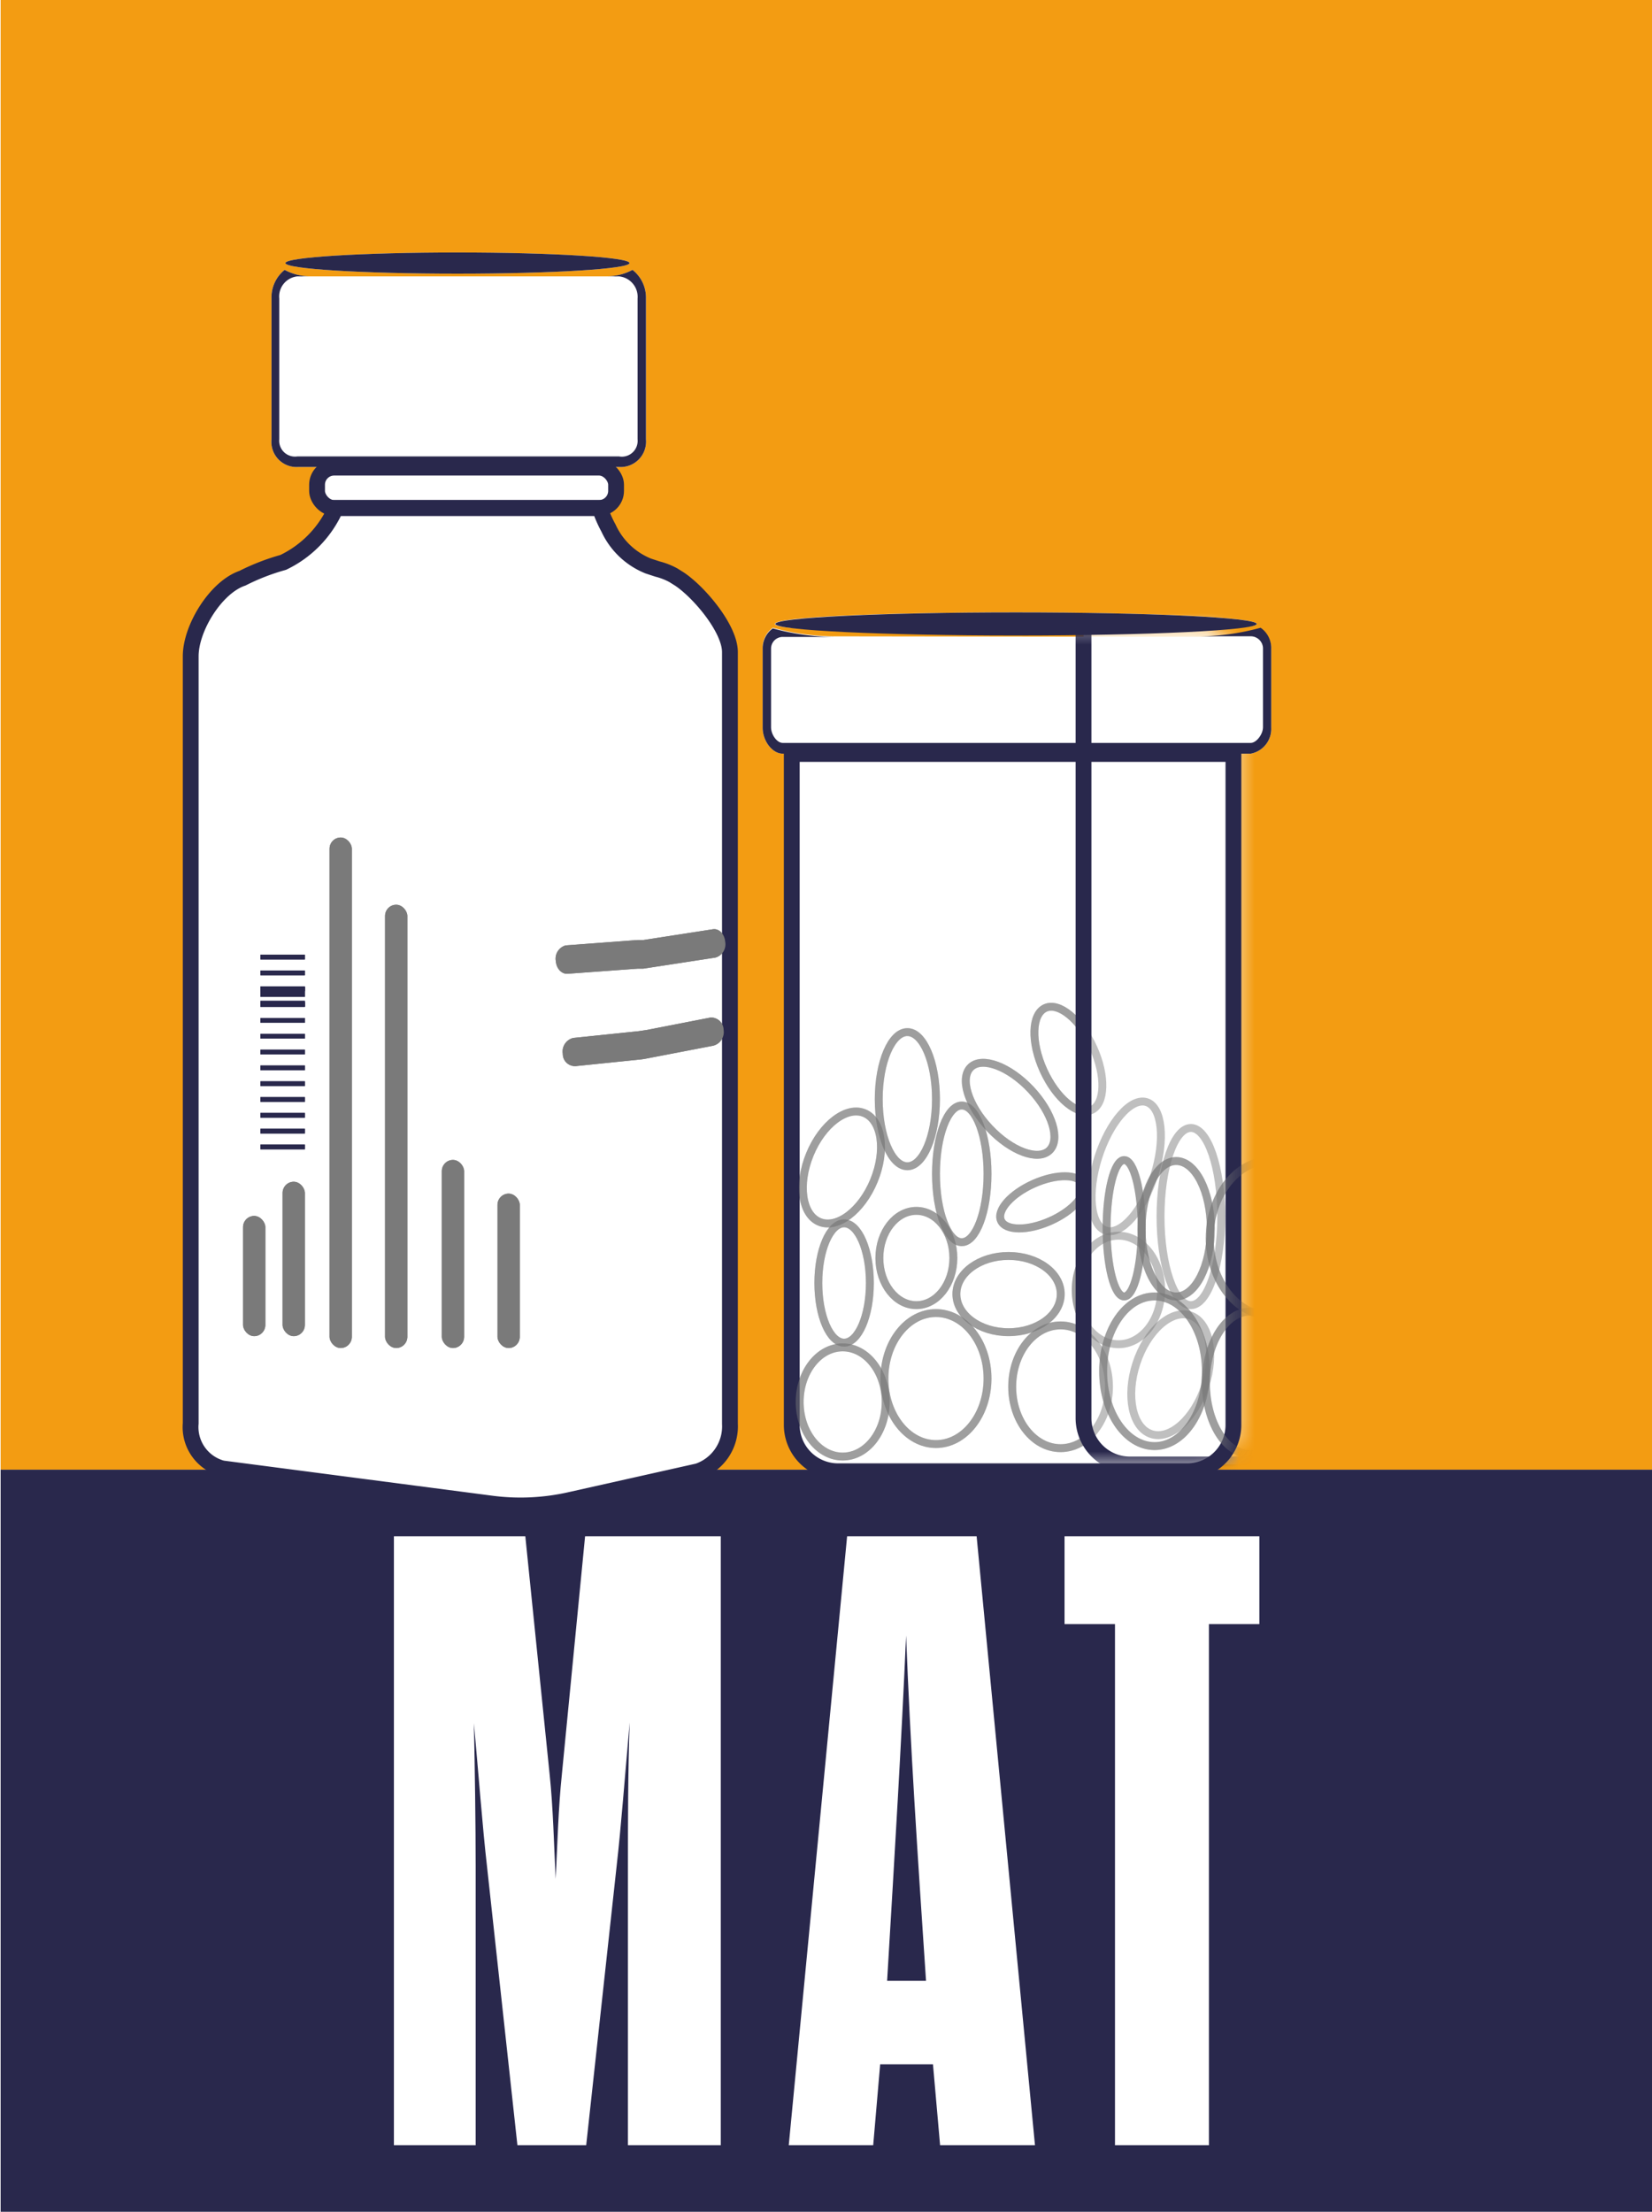
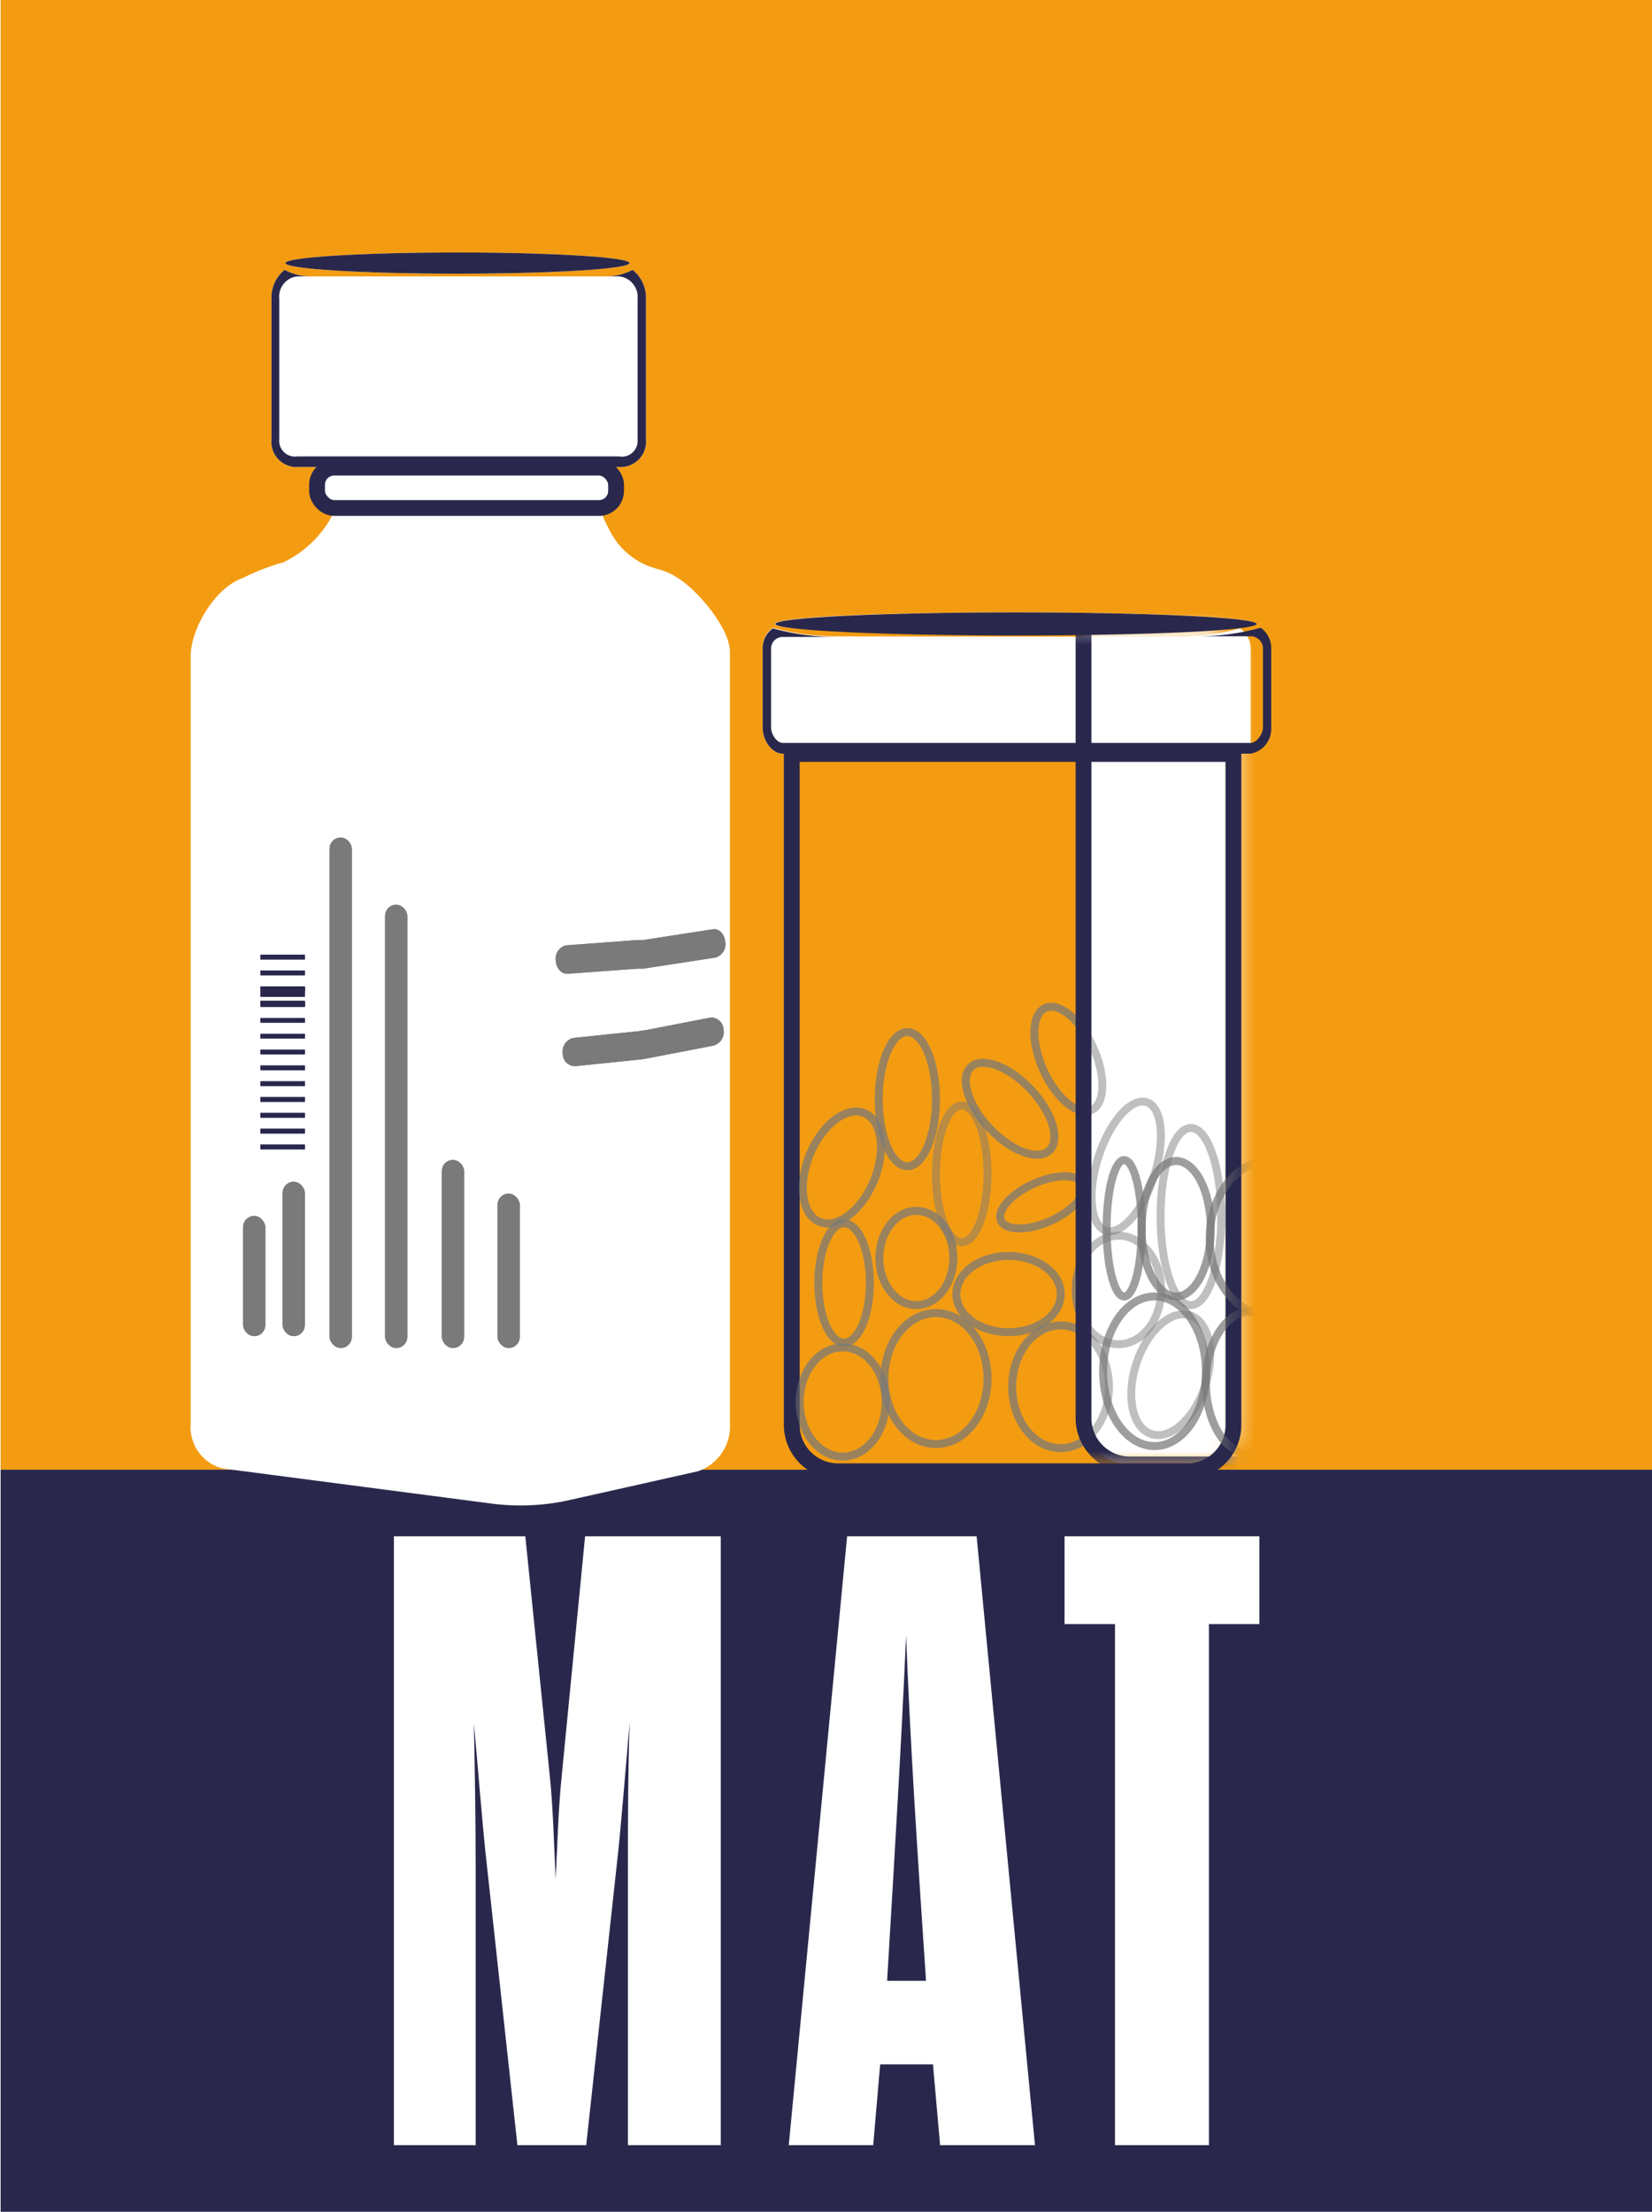
<svg xmlns="http://www.w3.org/2000/svg" id="master_layer" viewBox="0 0 104.47 139.81">
  <defs>
    <style>.cls-1{filter:url(#luminosity-noclip);}.cls-2{filter:url(#luminosity-noclip-2);}.cls-3{fill:#f39c12;}.cls-4{fill:#29284c;}.cls-5{fill:#fff;}.cls-6,.cls-9{fill:none;stroke-miterlimit:10;}.cls-6{stroke:#7a7a7a;stroke-width:0.5px;opacity:0.48;}.cls-7{mask:url(#mask);}.cls-8{fill:#7a7a7a;}.cls-9{stroke:#29284c;}.cls-10{mask:url(#mask-2);}</style>
    <filter id="luminosity-noclip" x="56.84" y="18.25" width="35.67" height="74.51" filterUnits="userSpaceOnUse" color-interpolation-filters="sRGB">
      <feFlood flood-color="#fff" result="bg" />
      <feBlend in="SourceGraphic" in2="bg" />
    </filter>
    <mask id="mask" x="56.84" y="18.25" width="35.67" height="74.51" maskUnits="userSpaceOnUse">
      <rect class="cls-1" x="56.84" y="39.55" width="21.39" height="53.21" rx="2.32" />
    </mask>
    <filter id="luminosity-noclip-2" x="56.84" y="18.25" width="35.67" height="74.82" filterUnits="userSpaceOnUse" color-interpolation-filters="sRGB">
      <feFlood flood-color="#fff" result="bg" />
      <feBlend in="SourceGraphic" in2="bg" />
    </filter>
    <mask id="mask-2" x="56.84" y="18.25" width="35.67" height="74.82" maskUnits="userSpaceOnUse">
      <rect class="cls-2" x="56.84" y="39.55" width="21.39" height="53.21" rx="2.32" />
    </mask>
  </defs>
  <title>mat_icon-100</title>
  <g id="mat_icon">
    <rect id="bkg_point" class="cls-3" x="0.04" width="104.47" height="92.9" />
    <rect id="bkg_resourceful" class="cls-4" x="0.04" y="92.9" width="104.47" height="46.91" />
    <path class="cls-5" d="M37.07,135.6H32.72L30.8,118c-.28-2.42-.55-6-.83-9.07.06,3,.11,6.32.11,9.07v17.6H24.91V97.11h8.31l1.54,15.07c.22,2.09.27,4.4.38,6.59.11-2.19.17-4.5.39-6.59L37,97.11h8.58V135.6H39.71V118c0-2.75,0-6,.11-9.12-.28,3.13-.55,6.7-.83,9.12Z" />
    <path class="cls-5" d="M59,130.49H55.66l-.44,5.11H49.88l3.69-38.49h8.19l3.69,38.49h-6Zm-2.91-5.28h2.47c-.55-8.2-1-15-1.26-21.83C57,110.25,56.59,117,56.1,125.21Z" />
    <path class="cls-5" d="M70.51,135.6V102.66H67.32V97.11H79.64v5.55H76.45V135.6Z" />
    <g id="medication_aide" data-name="medication aide">
-       <path class="cls-5" d="M50.07,47.66H78a0,0,0,0,1,0,0V90.12A2.93,2.93,0,0,1,75.06,93H53a2.93,2.93,0,0,1-2.93-2.93V47.66A0,0,0,0,1,50.07,47.66Z" />
-       <path class="cls-5" d="M49.5,40.22H53a14.83,14.83,0,0,1-4.13-.54A1.55,1.55,0,0,0,48.23,41v5c0,.84.61,1.64,1.27,1.64H79.09a1.59,1.59,0,0,0,1.3-1.64V41a1.56,1.56,0,0,0-.67-1.28,15,15,0,0,1-4.14.54h3.51" />
+       <path class="cls-5" d="M49.5,40.22H53a14.83,14.83,0,0,1-4.13-.54A1.55,1.55,0,0,0,48.23,41v5c0,.84.61,1.64,1.27,1.64H79.09V41a1.56,1.56,0,0,0-.67-1.28,15,15,0,0,1-4.14.54h3.51" />
      <path class="cls-5" d="M79.47,39.44c0-.41-6.81-.73-15.22-.73S49,39,49,39.44s6.81.5,15.21.5S79.47,39.84,79.47,39.44Z" />
      <ellipse class="cls-6" cx="59.19" cy="87.14" rx="3.26" ry="4.14" />
      <ellipse class="cls-6" cx="67.07" cy="87.66" rx="3.06" ry="3.88" />
      <ellipse class="cls-6" cx="63.88" cy="70.08" rx="1.79" ry="3.62" transform="translate(-30.67 62.83) rotate(-43.26)" />
      <ellipse class="cls-6" cx="63.78" cy="81.8" rx="3.3" ry="2.41" />
      <ellipse class="cls-6" cx="71.22" cy="73.73" rx="4.26" ry="1.86" transform="translate(-20.59 119.32) rotate(-72.4)" />
      <ellipse class="cls-6" cx="57.95" cy="79.52" rx="2.34" ry="2.98" />
      <ellipse class="cls-6" cx="67.56" cy="66.95" rx="1.73" ry="3.54" transform="translate(-21.62 33.88) rotate(-24.4)" />
      <ellipse class="cls-6" cx="74.19" cy="87.06" rx="3.95" ry="2.29" transform="matrix(0.31, -0.95, 0.95, 0.31, -31.67, 130.39)" />
      <ellipse class="cls-6" cx="70.73" cy="81.54" rx="2.7" ry="3.43" />
      <ellipse class="cls-6" cx="60.82" cy="74.2" rx="1.63" ry="4.32" />
      <ellipse class="cls-6" cx="53.25" cy="73.81" rx="3.72" ry="2.19" transform="translate(-35.28 94.95) rotate(-67.63)" />
      <ellipse class="cls-6" cx="57.38" cy="69.48" rx="1.81" ry="4.24" />
      <ellipse class="cls-6" cx="53.38" cy="81.1" rx="1.63" ry="3.77" />
      <ellipse class="cls-6" cx="53.29" cy="88.62" rx="2.72" ry="3.45" />
      <ellipse class="cls-6" cx="65.9" cy="76" rx="2.84" ry="1.29" transform="translate(-25.21 33.36) rotate(-23.99)" />
      <ellipse class="cls-6" cx="75.31" cy="76.9" rx="1.92" ry="5.6" />
      <g class="cls-7">
        <path class="cls-5" d="M68.56,29.72H90.38a0,0,0,0,1,0,0V89.64a2.93,2.93,0,0,1-2.93,2.93h-16a2.93,2.93,0,0,1-2.93-2.93V29.72A0,0,0,0,1,68.56,29.72Z" />
        <path class="cls-5" d="M68.11,20.82h2.75a7.45,7.45,0,0,1-3.44-1,2.23,2.23,0,0,0-.73,1.54v6.9c0,1.16.91,1.25,1.42,1.25H91.23c.52,0,1.29-.09,1.29-1.25v-6.9a2.2,2.2,0,0,0-.67-1.54,7.06,7.06,0,0,1-3.36,1h2.74" />
        <path class="cls-5" d="M91.53,19.5c0-.69-5.32-1.25-11.89-1.25s-11.89.56-11.89,1.25,5.32,1,11.89,1S91.53,20.19,91.53,19.5Z" />
        <ellipse class="cls-6" cx="80.38" cy="78.26" rx="3.88" ry="4.92" />
        <ellipse class="cls-6" cx="73.01" cy="86.68" rx="3.25" ry="4.73" />
        <ellipse class="cls-6" cx="79.04" cy="87.41" rx="2.78" ry="4.5" />
        <ellipse class="cls-6" cx="85.79" cy="81.32" rx="3.18" ry="1.66" transform="translate(-31.37 97.03) rotate(-51.1)" />
        <ellipse class="cls-6" cx="85.59" cy="86.51" rx="3.68" ry="1.87" transform="translate(-34.07 64.35) rotate(-34.81)" />
        <ellipse class="cls-6" cx="71.09" cy="77.64" rx="1.11" ry="4.31" />
        <ellipse class="cls-6" cx="74.38" cy="77.67" rx="2.19" ry="4.28" />
        <ellipse class="cls-6" cx="86.54" cy="90.5" rx="2.86" ry="1.41" />
-         <ellipse class="cls-6" cx="86.18" cy="75.22" rx="1.35" ry="2.45" />
      </g>
      <path class="cls-5" d="M44.14,93l-8.08,1.81a14.21,14.21,0,0,1-5,.23l-17-2.22a2.7,2.7,0,0,1-2-2.85V41.48c0-1.78,1.59-4.36,3.27-4.93a14,14,0,0,1,2.58-1,6.88,6.88,0,0,0,3.33-3.44H37.93a7.49,7.49,0,0,0,.55,1.27A4.69,4.69,0,0,0,41,35.78l.58.19a4.32,4.32,0,0,1,1,.39l.4.25c1.27.86,3.18,3.14,3.18,4.61V90A3,3,0,0,1,44.14,93Z" />
      <rect class="cls-5" x="20.05" y="29.56" width="18.91" height="2.55" rx="1.08" />
      <path class="cls-5" d="M18.81,17.47h.72A3.49,3.49,0,0,1,18,17.06a2.22,2.22,0,0,0-.83,1.81v8.9a1.59,1.59,0,0,0,1.68,1.75H39.15a1.61,1.61,0,0,0,1.7-1.75v-8.9A2.23,2.23,0,0,0,40,17.06a3.54,3.54,0,0,1-1.58.41h.72" />
      <ellipse class="cls-5" cx="28.93" cy="16.63" rx="10.88" ry="0.67" />
      <rect class="cls-4" x="16.47" y="60.35" width="2.81" height="0.3" />
      <rect class="cls-4" x="16.47" y="61.35" width="2.81" height="0.3" />
      <rect class="cls-4" x="16.47" y="62.35" width="2.81" height="0.3" />
      <rect class="cls-4" x="16.47" y="63.35" width="2.81" height="0.3" />
      <rect class="cls-4" x="16.47" y="64.35" width="2.81" height="0.3" />
      <rect class="cls-4" x="16.47" y="65.35" width="2.81" height="0.3" />
      <rect class="cls-4" x="16.47" y="66.35" width="2.81" height="0.3" />
      <rect class="cls-4" x="16.47" y="67.35" width="2.81" height="0.3" />
      <rect class="cls-4" x="16.47" y="68.35" width="2.81" height="0.3" />
      <rect class="cls-4" x="16.47" y="69.35" width="2.81" height="0.3" />
      <rect class="cls-4" x="16.47" y="70.35" width="2.81" height="0.3" />
      <rect class="cls-4" x="16.47" y="71.35" width="2.81" height="0.3" />
      <rect class="cls-4" x="16.47" y="72.35" width="2.81" height="0.3" />
      <rect class="cls-4" x="16.47" y="62.39" width="2.81" height="0.62" />
      <rect class="cls-4" x="16.47" y="63.26" width="2.81" height="0.36" />
      <rect class="cls-8" x="27.94" y="73.32" width="1.41" height="11.89" rx="0.71" />
      <rect class="cls-8" x="24.35" y="57.19" width="1.41" height="28.02" rx="0.71" />
      <rect class="cls-8" x="20.84" y="52.94" width="1.41" height="32.27" rx="0.71" />
      <rect class="cls-8" x="31.46" y="75.45" width="1.41" height="9.76" rx="0.71" />
      <rect class="cls-8" x="17.87" y="74.7" width="1.41" height="9.76" rx="0.71" />
      <rect class="cls-8" x="15.37" y="76.86" width="1.41" height="7.6" rx="0.71" />
      <path class="cls-8" d="M35.15,60.76h0a.87.87,0,0,1,.62-1l4.54-.34.38,0,4.39-.68c.39-.06.74.3.78.79h0a.87.87,0,0,1-.62,1l-4.56.7-.35,0-4.4.32C35.54,61.6,35.19,61.25,35.15,60.76Z" />
      <path class="cls-8" d="M35.59,66.61h0a.88.88,0,0,1,.66-1l4.15-.43.53-.08,4-.78a.79.79,0,0,1,.83.78h0a.89.89,0,0,1-.66,1l-4.16.8a4.85,4.85,0,0,1-.53.08l-4,.41A.77.77,0,0,1,35.59,66.61Z" />
      <g id="medication_aide-2" data-name="medication aide">
        <path class="cls-9" d="M50.07,47.66H78a0,0,0,0,1,0,0V90.12A2.93,2.93,0,0,1,75.06,93H53a2.93,2.93,0,0,1-2.93-2.93V47.66A0,0,0,0,1,50.07,47.66Z" />
        <path class="cls-4" d="M79.72,39.68a15,15,0,0,1-4.14.54h3.51a.78.78,0,0,1,.78.74v5c0,.46-.42,1-.78,1H49.5c-.36,0-.74-.51-.74-1V41a.74.74,0,0,1,.74-.74H53a14.83,14.83,0,0,1-4.13-.54A1.55,1.55,0,0,0,48.23,41v5c0,.84.61,1.64,1.27,1.64H79.09a1.59,1.59,0,0,0,1.3-1.64V41A1.56,1.56,0,0,0,79.72,39.68Z" />
        <ellipse class="cls-4" cx="64.25" cy="39.44" rx="15.22" ry="0.73" />
        <ellipse class="cls-6" cx="59.19" cy="87.14" rx="3.26" ry="4.14" />
        <ellipse class="cls-6" cx="67.07" cy="87.66" rx="3.06" ry="3.88" />
        <ellipse class="cls-6" cx="63.88" cy="70.08" rx="1.79" ry="3.62" transform="translate(-30.67 62.83) rotate(-43.26)" />
        <ellipse class="cls-6" cx="63.78" cy="81.8" rx="3.3" ry="2.41" />
        <ellipse class="cls-6" cx="71.22" cy="73.73" rx="4.26" ry="1.86" transform="translate(-20.59 119.32) rotate(-72.4)" />
        <ellipse class="cls-6" cx="57.95" cy="79.52" rx="2.34" ry="2.98" />
        <ellipse class="cls-6" cx="67.56" cy="66.95" rx="1.73" ry="3.54" transform="translate(-21.62 33.88) rotate(-24.4)" />
        <ellipse class="cls-6" cx="74.19" cy="87.06" rx="3.95" ry="2.29" transform="matrix(0.31, -0.95, 0.95, 0.31, -31.67, 130.39)" />
        <ellipse class="cls-6" cx="70.73" cy="81.54" rx="2.7" ry="3.43" />
-         <ellipse class="cls-6" cx="60.82" cy="74.2" rx="1.63" ry="4.32" />
        <ellipse class="cls-6" cx="53.25" cy="73.81" rx="3.72" ry="2.19" transform="translate(-35.28 94.95) rotate(-67.63)" />
        <ellipse class="cls-6" cx="57.38" cy="69.48" rx="1.81" ry="4.24" />
        <ellipse class="cls-6" cx="53.38" cy="81.1" rx="1.63" ry="3.77" />
        <ellipse class="cls-6" cx="53.29" cy="88.62" rx="2.72" ry="3.45" />
        <ellipse class="cls-6" cx="65.9" cy="76" rx="2.84" ry="1.29" transform="translate(-25.21 33.36) rotate(-23.99)" />
        <ellipse class="cls-6" cx="75.31" cy="76.9" rx="1.92" ry="5.6" />
        <g class="cls-10">
          <path class="cls-9" d="M68.56,29.72H90.38a0,0,0,0,1,0,0V89.64a2.93,2.93,0,0,1-2.93,2.93h-16a2.93,2.93,0,0,1-2.93-2.93V29.72A0,0,0,0,1,68.56,29.72Z" />
          <path class="cls-4" d="M91.85,19.83a7.06,7.06,0,0,1-3.36,1h2.74c.28,0,.76-.07.76.55v6.9c0,.63-.48.58-.76.58H68.11c-.28,0-.9,0-.9-.58v-6.9c0-.62.62-.55.9-.55h2.75a7.45,7.45,0,0,1-3.44-1,2.23,2.23,0,0,0-.73,1.54v6.9c0,1.16.91,1.25,1.42,1.25H91.23c.52,0,1.29-.09,1.29-1.25v-6.9A2.2,2.2,0,0,0,91.85,19.83Z" />
          <ellipse class="cls-4" cx="79.64" cy="19.5" rx="11.89" ry="1.25" />
          <ellipse class="cls-6" cx="80.38" cy="78.26" rx="3.88" ry="4.92" />
          <ellipse class="cls-6" cx="73.01" cy="86.68" rx="3.25" ry="4.73" />
          <ellipse class="cls-6" cx="79.04" cy="87.41" rx="2.78" ry="4.5" />
          <ellipse class="cls-6" cx="85.79" cy="81.32" rx="3.18" ry="1.66" transform="translate(-31.37 97.03) rotate(-51.1)" />
          <ellipse class="cls-6" cx="85.59" cy="86.51" rx="3.68" ry="1.87" transform="translate(-34.07 64.35) rotate(-34.81)" />
          <ellipse class="cls-6" cx="71.09" cy="77.64" rx="1.11" ry="4.31" />
          <ellipse class="cls-6" cx="74.38" cy="77.67" rx="2.19" ry="4.28" />
          <ellipse class="cls-6" cx="86.54" cy="90.5" rx="2.86" ry="1.41" />
          <ellipse class="cls-6" cx="86.18" cy="75.22" rx="1.35" ry="2.45" />
        </g>
-         <path class="cls-9" d="M44.14,93l-8.08,1.81a14.21,14.21,0,0,1-5,.23l-17-2.22a2.7,2.7,0,0,1-2-2.85V41.48c0-1.78,1.59-4.36,3.27-4.93a14,14,0,0,1,2.58-1,6.88,6.88,0,0,0,3.33-3.44H37.93a7.49,7.49,0,0,0,.55,1.27A4.69,4.69,0,0,0,41,35.78l.58.19a4.32,4.32,0,0,1,1,.39l.4.25c1.27.86,3.18,3.14,3.18,4.61V90A3,3,0,0,1,44.14,93Z" />
        <rect class="cls-9" x="20.05" y="29.56" width="18.91" height="2.55" rx="1.08" />
        <path class="cls-4" d="M40,17.06a3.54,3.54,0,0,1-1.58.41h.72a1.3,1.3,0,0,1,1.18,1.4v8.9a1,1,0,0,1-1.18,1.08H18.81a1,1,0,0,1-1.15-1.08v-8.9a1.28,1.28,0,0,1,1.15-1.4h.72A3.49,3.49,0,0,1,18,17.06a2.22,2.22,0,0,0-.83,1.81v8.9a1.59,1.59,0,0,0,1.68,1.75H39.15a1.61,1.61,0,0,0,1.7-1.75v-8.9A2.23,2.23,0,0,0,40,17.06Z" />
        <ellipse class="cls-4" cx="28.93" cy="16.63" rx="10.88" ry="0.67" />
        <rect class="cls-4" x="16.47" y="60.35" width="2.81" height="0.3" />
        <rect class="cls-4" x="16.47" y="61.35" width="2.81" height="0.3" />
        <rect class="cls-4" x="16.47" y="62.35" width="2.81" height="0.3" />
        <rect class="cls-4" x="16.47" y="63.35" width="2.81" height="0.3" />
        <rect class="cls-4" x="16.47" y="64.35" width="2.81" height="0.3" />
        <rect class="cls-4" x="16.47" y="65.35" width="2.81" height="0.3" />
        <rect class="cls-4" x="16.47" y="66.35" width="2.81" height="0.3" />
        <rect class="cls-4" x="16.47" y="67.35" width="2.81" height="0.3" />
        <rect class="cls-4" x="16.47" y="68.35" width="2.81" height="0.3" />
        <rect class="cls-4" x="16.47" y="69.35" width="2.81" height="0.3" />
        <rect class="cls-4" x="16.47" y="70.35" width="2.81" height="0.3" />
        <rect class="cls-4" x="16.47" y="71.35" width="2.81" height="0.3" />
        <rect class="cls-4" x="16.47" y="72.35" width="2.81" height="0.3" />
        <rect class="cls-4" x="16.47" y="62.39" width="2.81" height="0.62" />
        <rect class="cls-4" x="16.47" y="63.26" width="2.81" height="0.36" />
        <rect class="cls-8" x="27.94" y="73.32" width="1.41" height="11.89" rx="0.71" />
        <rect class="cls-8" x="24.35" y="57.19" width="1.41" height="28.02" rx="0.71" />
        <rect class="cls-8" x="20.84" y="52.94" width="1.41" height="32.27" rx="0.71" />
        <rect class="cls-8" x="31.46" y="75.45" width="1.41" height="9.76" rx="0.71" />
        <rect class="cls-8" x="17.87" y="74.7" width="1.41" height="9.76" rx="0.71" />
        <rect class="cls-8" x="15.37" y="76.86" width="1.41" height="7.6" rx="0.71" />
        <path class="cls-8" d="M35.15,60.76h0a.87.87,0,0,1,.62-1l4.54-.34.38,0,4.39-.68c.39-.06.74.3.78.79h0a.87.87,0,0,1-.62,1l-4.56.7-.35,0-4.4.32C35.54,61.6,35.19,61.25,35.15,60.76Z" />
        <path class="cls-8" d="M35.59,66.61h0a.88.88,0,0,1,.66-1l4.15-.43.53-.08,4-.78a.79.79,0,0,1,.83.78h0a.89.89,0,0,1-.66,1l-4.16.8a4.85,4.85,0,0,1-.53.08l-4,.41A.77.77,0,0,1,35.59,66.61Z" />
      </g>
    </g>
  </g>
</svg>